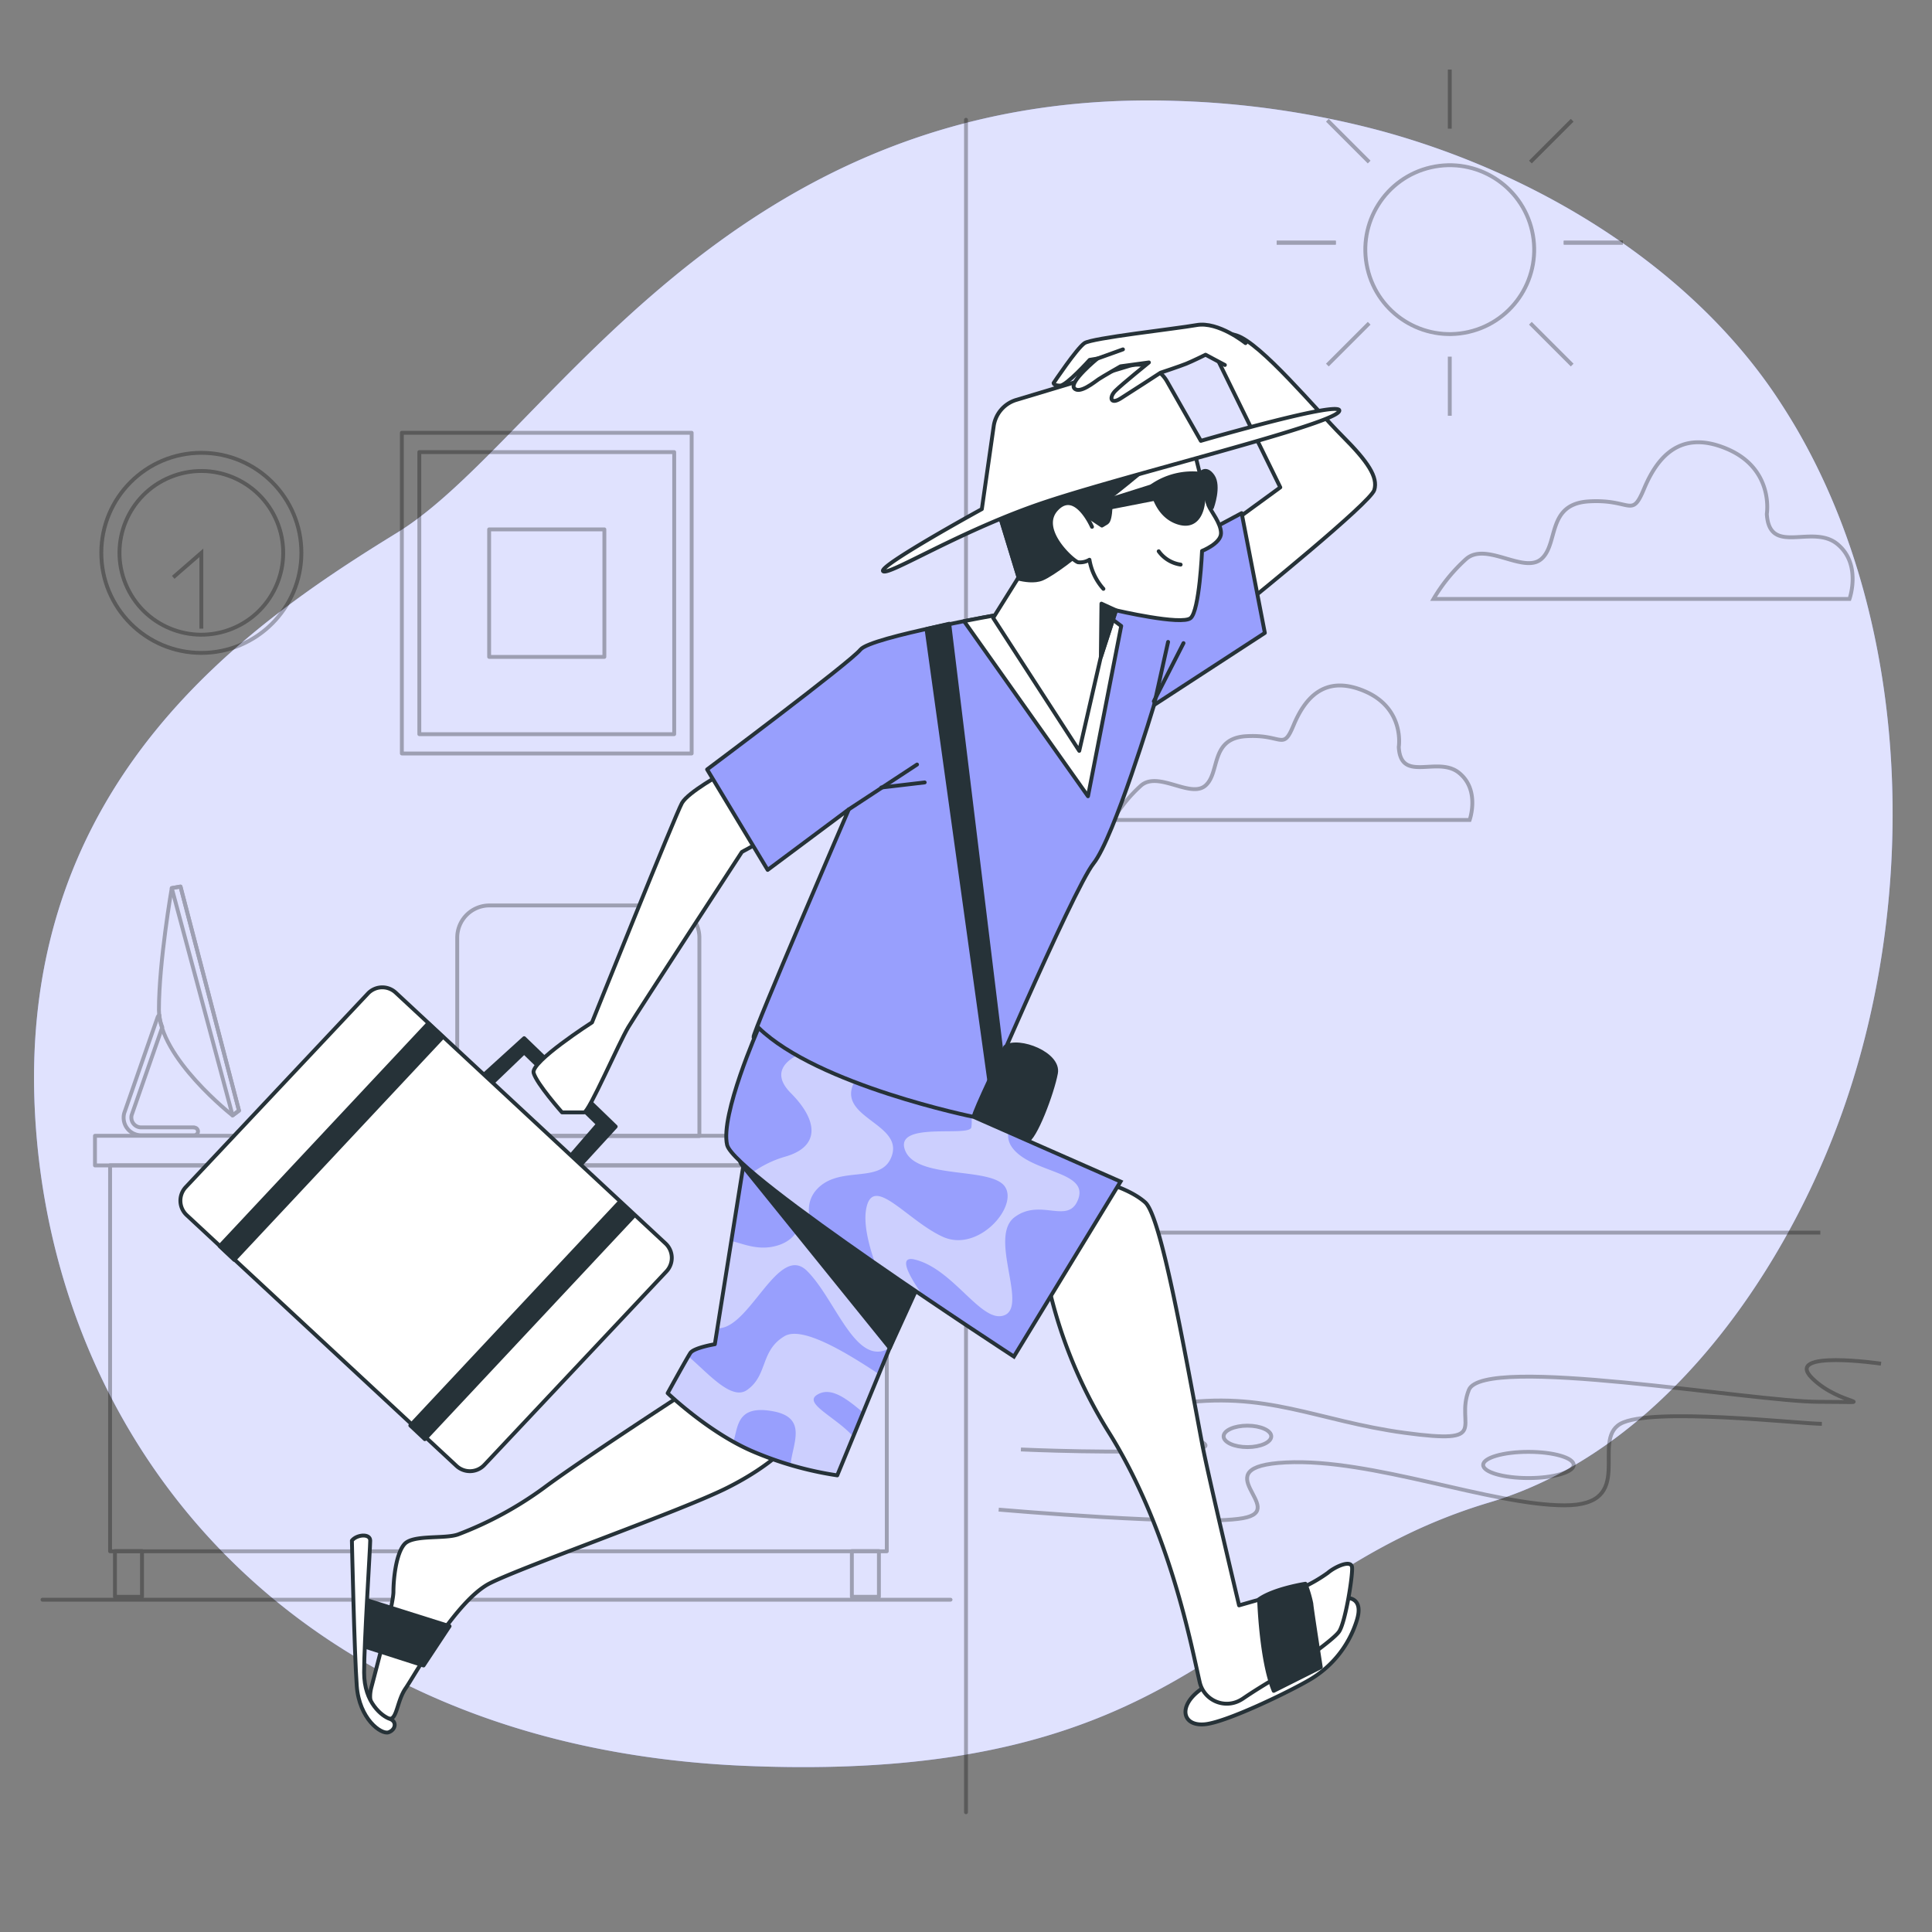
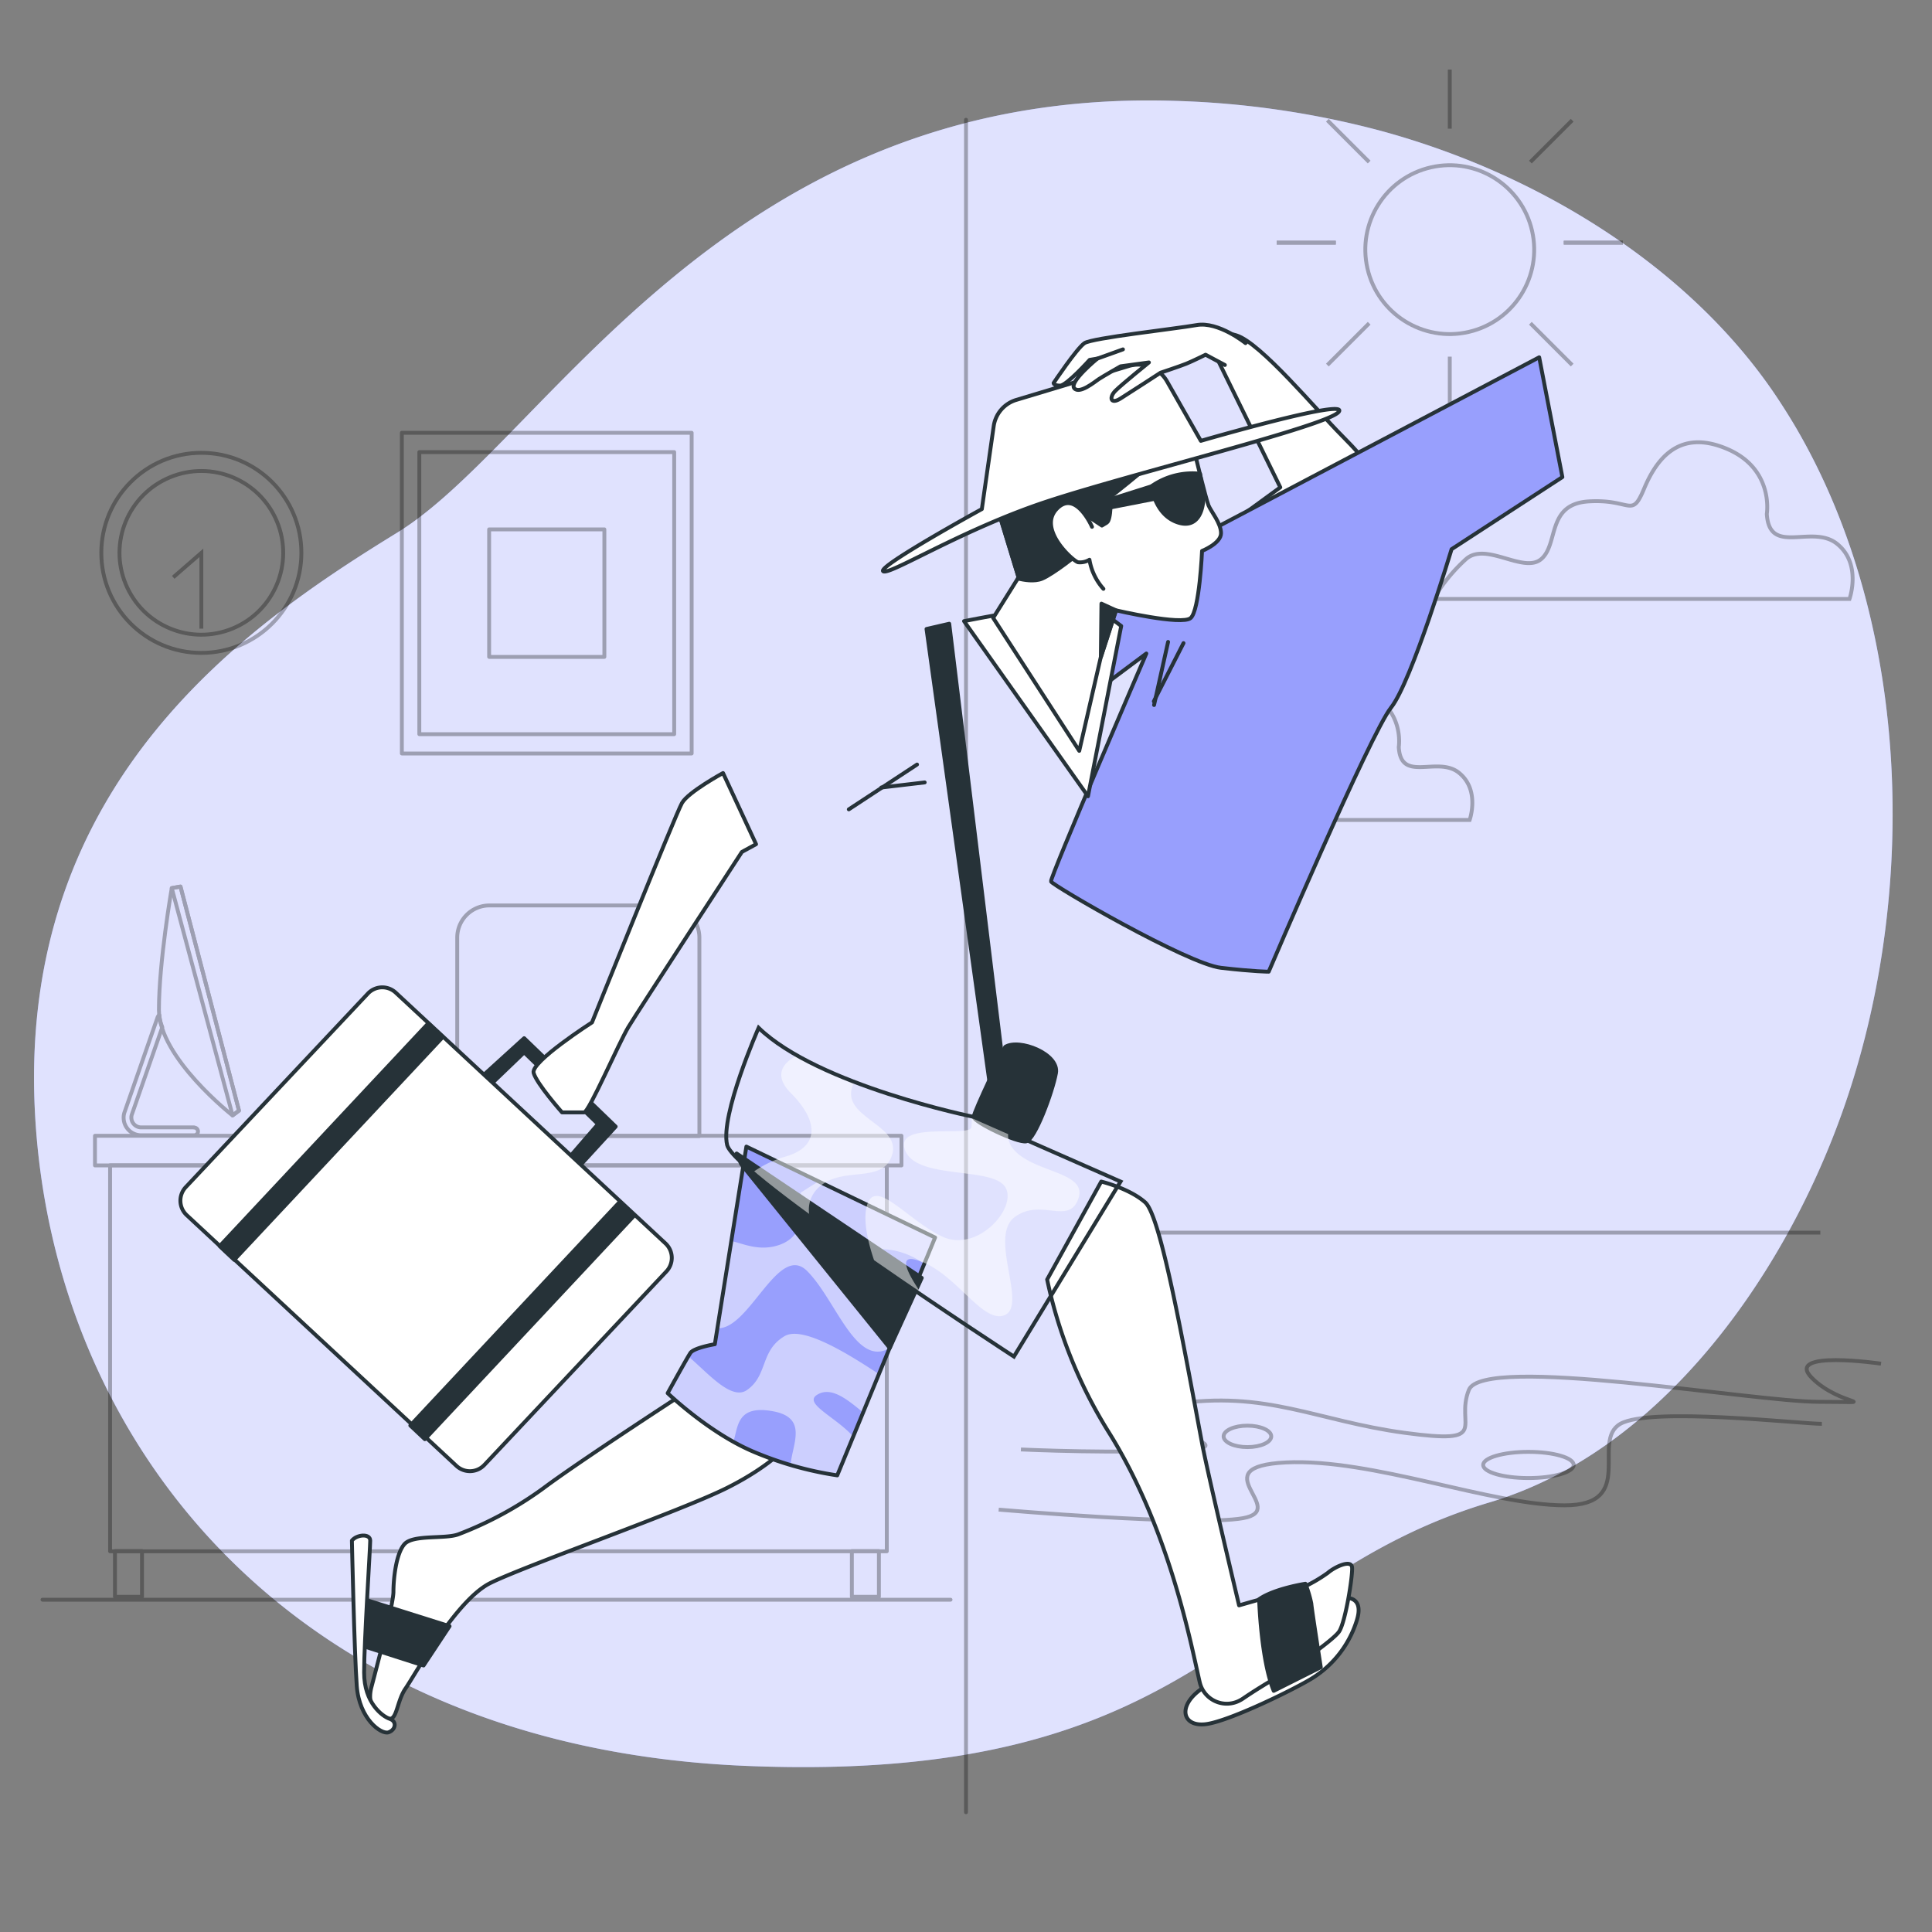
<svg xmlns="http://www.w3.org/2000/svg" viewBox="0 0 500 500">
  <rect x="0" y="0" width="500" height="500" fill="#808080" stroke="none" />
  <g id="freepik--background-simple--inject-32">
    <path d="M464.5,110.18q-2.38-4-5-7.91C436.33,67.93,396.44,44.44,357.2,33.82a231.88,231.88,0,0,0-52.71-7.7c-116.62-3.95-163.07,88-201.61,111.68S5,202,9,287s65.22,165,183.81,170,126.5-48.42,192.71-68.19c43.82-13.08,75-57.26,90.2-98.08C496.5,235.08,495.52,162.81,464.5,110.18Z" style="fill:#989FFD" />
    <path d="M464.5,110.18q-2.38-4-5-7.91C436.33,67.93,396.44,44.44,357.2,33.82a231.88,231.88,0,0,0-52.71-7.7c-116.62-3.95-163.07,88-201.61,111.68S5,202,9,287s65.22,165,183.81,170,126.5-48.42,192.71-68.19c43.82-13.08,75-57.26,90.2-98.08C496.5,235.08,495.52,162.81,464.5,110.18Z" style="fill:#fff;opacity:0.7" />
  </g>
  <g id="freepik--Desk--inject-32">
    <g style="opacity:0.3">
      <rect x="24.58" y="293.94" width="208.72" height="7.67" style="fill:none;stroke:#000;stroke-linecap:round;stroke-linejoin:round" />
      <rect x="28.49" y="301.58" width="201.01" height="99.89" style="fill:none;stroke:#000;stroke-linecap:round;stroke-linejoin:round" />
      <line x1="11" y1="414" x2="246" y2="414" style="fill:none;stroke:#000;stroke-linecap:round;stroke-linejoin:round" />
      <rect x="29.75" y="401.42" width="7" height="11.83" style="fill:none;stroke:#000;stroke-linecap:round;stroke-linejoin:round" />
      <rect x="220.46" y="401.42" width="7" height="11.83" style="fill:none;stroke:#000;stroke-linecap:round;stroke-linejoin:round" />
      <path d="M126.67,234.33h46a8.33,8.33,0,0,1,8.33,8.33V294a0,0,0,0,1,0,0H118.33a0,0,0,0,1,0,0V242.67A8.33,8.33,0,0,1,126.67,234.33Z" style="fill:none;stroke:#000;stroke-linecap:round;stroke-linejoin:round" />
      <rect x="69.19" y="292.31" width="31.44" height="1.87" style="fill:#fff;stroke:#000;stroke-linecap:round;stroke-linejoin:round" />
      <path d="M50.24,291.77H36.54A2.54,2.54,0,0,1,34,289.36a2.27,2.27,0,0,1,.08-.8L42,265.85c-.13-.36-.26-.71-.38-1.07a9.31,9.31,0,0,1-.37-2.06.93.93,0,0,0-.46.53L32.17,288a4.47,4.47,0,0,0-.17,1.5,4.55,4.55,0,0,0,4.54,4.31h13.7a1,1,0,1,0,0-2Z" style="fill:none;stroke:#000;stroke-linecap:round;stroke-linejoin:round" />
      <path d="M46.71,229.44l15.14,58-1.66,1.24s-19.06-14.92-19.06-27.35,3.32-31.48,3.32-31.48Z" style="fill:none;stroke:#000;stroke-linecap:round;stroke-linejoin:round" />
      <polygon points="46.71 229.44 44.45 229.83 60.19 288.66 61.85 287.42 46.71 229.44" style="fill:none;stroke:#000;stroke-linecap:round;stroke-linejoin:round" />
    </g>
  </g>
  <g id="freepik--Clock--inject-32">
    <g style="opacity:0.3">
      <circle cx="52.11" cy="143.08" r="25.89" style="fill:none;stroke:#000;stroke-miterlimit:10" />
      <circle cx="52.11" cy="143.08" r="21.18" transform="translate(-50.79 30.83) rotate(-22.5)" style="fill:none;stroke:#000;stroke-miterlimit:10" />
      <polyline points="44.83 149.41 52.11 143.08 52.11 162.69" style="fill:none;stroke:#000;stroke-miterlimit:10" />
    </g>
  </g>
  <g id="freepik--Picture--inject-32">
    <g style="opacity:0.3">
      <rect x="104" y="112" width="75" height="83" style="fill:none;stroke:#000;stroke-linecap:round;stroke-linejoin:round" />
      <rect x="108.52" y="117" width="65.96" height="73" style="fill:none;stroke:#000;stroke-linecap:round;stroke-linejoin:round" />
      <rect x="126.59" y="137" width="29.82" height="33" style="fill:none;stroke:#000;stroke-linecap:round;stroke-linejoin:round" />
    </g>
  </g>
  <g id="freepik--Beach--inject-32">
    <g style="opacity:0.3">
      <line x1="286" y1="319" x2="471.1" y2="319" style="fill:none;stroke:#000;stroke-miterlimit:10" />
      <path d="M258.46,390.69s51,4.43,63.24,2.21-11.09-13.31,11.1-14.42,53.25,11.1,72.12,11.1,6.65-16.65,14.42-21.09,46.6,0,52.15,0" style="fill:none;stroke:#000;stroke-miterlimit:10" />
      <path d="M264.21,375.12s26.52,1.24,43.78,0-28.36-8-4.31-11.71,37,4.31,59.81,7.4,12.95-1.85,16.65-11.1,73.37,3.08,90.64,3.08,5.55,1.23-1.85-6.17,17.88-3.7,17.88-3.7" style="fill:none;stroke:#000;stroke-miterlimit:10" />
      <path d="M407.27,379.13c0,1.87-5.25,3.39-11.72,3.39s-11.71-1.52-11.71-3.39,5.24-3.39,11.71-3.39S407.27,377.26,407.27,379.13Z" style="fill:none;stroke:#000;stroke-miterlimit:10" />
      <path d="M329,371.73c0,1.53-2.76,2.78-6.17,2.78s-6.16-1.25-6.16-2.78,2.76-2.77,6.16-2.77S329,370.2,329,371.73Z" style="fill:none;stroke:#000;stroke-miterlimit:10" />
      <path d="M306.76,386.22c0,.68-1.66,1.23-3.7,1.23s-3.7-.55-3.7-1.23S301,385,303.06,385,306.76,385.54,306.76,386.22Z" style="fill:none;stroke:#000;stroke-miterlimit:10" />
    </g>
  </g>
  <g id="freepik--Clouds--inject-32">
    <path d="M457.25,133s1.95-11.67-10.37-16.86-18.16,2.59-21.41,10.38-3.24,2.59-14.26,3.24-7.78,11-12.32,14.91-14.27-4.54-19.46,0A44,44,0,0,0,371,155H478.65s3.24-9.08-3.24-14.27S457.9,144,457.25,133Z" style="fill:none;stroke:#000;stroke-miterlimit:10;opacity:0.3" />
    <path d="M362,193.31s1.66-10-8.9-14.46-15.57,2.22-18.35,8.9-2.78,2.22-12.23,2.78-6.68,9.45-10.57,12.79-12.23-3.9-16.68,0a37.73,37.73,0,0,0-7.23,8.89h92.3s2.79-7.78-2.78-12.23S362.51,202.76,362,193.31Z" style="fill:none;stroke:#000;stroke-miterlimit:10;opacity:0.3" />
  </g>
  <g id="freepik--Sun--inject-32">
    <g style="opacity:0.3">
      <circle cx="375.2" cy="64.62" r="21.85" transform="translate(-4.98 85.05) rotate(-12.85)" style="fill:none;stroke:#000;stroke-miterlimit:10" />
      <line x1="375.2" y1="92.3" x2="375.2" y2="107.6" style="fill:none;stroke:#000;stroke-miterlimit:10" />
      <line x1="375.2" y1="18" x2="375.2" y2="33.3" style="fill:none;stroke:#000;stroke-miterlimit:10" />
      <line x1="345.7" y1="62.8" x2="330.4" y2="62.8" style="fill:none;stroke:#000;stroke-miterlimit:10" />
      <line x1="420" y1="62.8" x2="404.7" y2="62.8" style="fill:none;stroke:#000;stroke-miterlimit:10" />
      <line x1="354.34" y1="83.66" x2="343.52" y2="94.48" style="fill:none;stroke:#000;stroke-miterlimit:10" />
      <line x1="406.88" y1="31.12" x2="396.06" y2="41.94" style="fill:none;stroke:#000;stroke-miterlimit:10" />
      <line x1="404.7" y1="62.8" x2="420" y2="62.8" style="fill:none;stroke:#000;stroke-miterlimit:10" />
      <line x1="330.4" y1="62.8" x2="345.7" y2="62.8" style="fill:none;stroke:#000;stroke-miterlimit:10" />
      <line x1="396.06" y1="83.66" x2="406.88" y2="94.48" style="fill:none;stroke:#000;stroke-miterlimit:10" />
      <line x1="343.52" y1="31.12" x2="354.34" y2="41.94" style="fill:none;stroke:#000;stroke-miterlimit:10" />
    </g>
  </g>
  <g id="freepik--Line--inject-32">
    <line x1="250" y1="31" x2="250" y2="469" style="fill:none;stroke:#000;stroke-linecap:round;stroke-linejoin:round;opacity:0.3" />
  </g>
  <g id="freepik--Character--inject-32">
    <path d="M319,135.13l12.34-9-16.67-34s-1-7.33,5.33-5.33,20.67,19.33,27.34,26,9.33,10.66,8.33,14-32.33,28.66-32.33,28.66Z" style="fill:#fff;stroke:#263238;stroke-linecap:round;stroke-linejoin:round" />
    <path d="M175.79,361.39s-26.24,17.07-35.09,23.71a93.9,93.9,0,0,1-22.13,12c-3.47,1.26-11.69,0-13.91,2.53s-2.84,9.16-2.84,12.32-4.11,18.66-5.69,24.66,2.84,8.22,4.74,8.22,1.9-4.74,4.11-7.9,13-22.76,21.81-27.19,49.32-18.65,61.33-24.66,16.44-11.69,16.44-11.69Z" style="fill:#fff;stroke:#263238;stroke-linecap:round;stroke-linejoin:round" />
    <path d="M193.16,296.74,185,347.88s-5.43.91-6.33,2.26-5.88,10.41-5.88,10.41,10.4,10,21.72,14.94a89,89,0,0,0,22.17,6.33L242,320.27Z" style="fill:#989FFD" />
    <g style="opacity:0.5">
      <path d="M211.42,361c3.55-2.26,7.6.91,12,4.6l4.09-9.95C219.4,350.3,207.65,343,203,345.82c-6.33,3.8-4.22,10.13-9.7,13.93-4.06,2.81-10.18-4.52-15.15-8.71-1.58,2.68-5.33,9.51-5.33,9.51a95.1,95.1,0,0,0,17,12.55c1.22-4,.92-9.59,10.26-7.86,9.07,1.68,5,8.43,4.51,13.88a84.91,84.91,0,0,0,12.15,2.7l4.11-10C216.39,366.76,207.88,363.27,211.42,361Z" style="fill:#fff" />
      <path d="M185.67,343.74c8.28.45,15.75-22.27,23.22-14.8s12.61,25.11,21.38,19.92l5.76-14a7.93,7.93,0,0,0-2.24-.88c-7.17-1.68-17.72-7.59-9.7-10.12,4.37-1.38,10.37-.25,15.13,3.25l2.82-6.86-30.19-14.53-4.65,2.94s3,10.55-5.48,13.51c-5.16,1.8-9.38-.33-12.45-1Z" style="fill:#fff" />
    </g>
    <polygon points="191.82 301.27 230.27 348.86 238.55 330.72 190.64 298.52 191.82 301.27" style="fill:#263238;stroke:#263238;stroke-linecap:round;stroke-linejoin:round" />
    <path d="M193.16,296.74,185,347.88s-5.43.91-6.33,2.26-5.88,10.41-5.88,10.41,10.4,10,21.72,14.94a89,89,0,0,0,22.17,6.33L242,320.27Z" style="fill:none;stroke:#263238;stroke-linecap:round;stroke-linejoin:round" />
    <path d="M91.07,398.7s.63,29.08,1.26,37.62,6.33,12.64,8.22,12,2.22-2.85.32-3.48-6.64-4.11-6.64-12,1.58-32.25,1.58-34.14S92.33,397.12,91.07,398.7Z" style="fill:#fff;stroke:#263238;stroke-linecap:round;stroke-linejoin:round" />
    <polygon points="95.18 414.19 116.35 420.86 109.62 431.03 94.55 426.2 95.18 414.19" style="fill:#263238;stroke:#263238;stroke-linecap:round;stroke-linejoin:round" />
    <polygon points="123.55 279.67 135.65 268.68 159.34 291.56 148.39 303.51 146.21 300.82 154.77 290.92 135.65 272.36 125.44 282.16 123.55 279.67" style="fill:#263238;stroke:#263238;stroke-linecap:round;stroke-linejoin:round" />
    <path d="M118.11,379.35l-69.82-64.9a5.12,5.12,0,0,1-.21-7.23l47.13-50.09a5.11,5.11,0,0,1,7.22-.22l69.82,64.91a5.11,5.11,0,0,1,.22,7.22l-47.13,50.09A5.12,5.12,0,0,1,118.11,379.35Z" style="fill:#fff;stroke:#263238;stroke-linecap:round;stroke-linejoin:round" />
    <polygon points="163.94 314.8 160.18 311.26 106.19 368.92 109.95 372.46 163.94 314.8" style="fill:#263238;stroke:#263238;stroke-linecap:round;stroke-linejoin:round" />
    <polygon points="56.85 322.5 60.61 326.04 114.61 268.37 110.85 264.83 56.85 322.5" style="fill:#263238;stroke:#263238;stroke-linecap:round;stroke-linejoin:round" />
    <path d="M187.12,200.06s-9,4.9-10.63,7.76-23.28,56.78-23.28,56.78-15.93,10.21-15.11,13.07,7.35,10.21,7.35,10.21h5.72c1.22,0,9-18,11.44-22.06S192,220.48,192,220.48l3.67-2Z" style="fill:#fff;stroke:#263238;stroke-linecap:round;stroke-linejoin:round" />
-     <path d="M260,158.8s-34.66,6-37.33,9.33-39.67,31-39.67,31l15.67,26,21-15.67s-25,58-24.67,59,35.34,21.34,44,22.34,12.34,1,12.34,1,26.33-61.67,31.66-68.34,15.67-41,15.67-41l28.67-18.66-6-31L287,151.13Z" style="fill:#989FFD;stroke:#263238;stroke-linecap:round;stroke-linejoin:round" />
+     <path d="M260,158.8l15.67,26,21-15.67s-25,58-24.67,59,35.34,21.34,44,22.34,12.34,1,12.34,1,26.33-61.67,31.66-68.34,15.67-41,15.67-41l28.67-18.66-6-31L287,151.13Z" style="fill:#989FFD;stroke:#263238;stroke-linecap:round;stroke-linejoin:round" />
    <path d="M281.57,206.07l8.6-44.07-4.3-3.22-13.26-3.56L260,158.8s-4.57.79-10.51,1.95Z" style="fill:#fff;stroke:#263238;stroke-linecap:round;stroke-linejoin:round" />
    <line x1="219.67" y1="209.46" x2="237.33" y2="197.86" style="fill:none;stroke:#263238;stroke-linecap:round;stroke-linejoin:round" />
    <line x1="228.08" y1="203.81" x2="239.31" y2="202.49" style="fill:none;stroke:#263238;stroke-linecap:round;stroke-linejoin:round" />
    <line x1="298.67" y1="182.46" x2="302.3" y2="166.13" style="fill:none;stroke:#263238;stroke-linecap:round;stroke-linejoin:round" />
    <line x1="298.61" y1="181.5" x2="306.29" y2="166.44" style="fill:none;stroke:#263238;stroke-linecap:round;stroke-linejoin:round" />
    <path d="M309.14,117s2.95,12.12,3.61,13.76S316,135.36,316,138s-4.91,4.58-4.91,4.58-.66,15.4-2.95,17.37-19.33-2-19.33-2l-3.93,12.12-5.57,24.25-22.28-34.4,6.56-10.49-5.9-19.33,50.12-17Z" style="fill:#fff;stroke:#263238;stroke-linecap:round;stroke-linejoin:round" />
    <polygon points="288.83 157.96 285.05 156.22 284.9 170.08 288.83 157.96" style="fill:#263238;stroke:#263238;stroke-linecap:round;stroke-linejoin:round" />
    <path d="M298,125.84s.82,7.3,6.7,9.33,6.89-4.46,6.69-6.69-.81-5.88-.81-5.88A18.46,18.46,0,0,0,298,125.84Z" style="fill:#263238;stroke:#263238;stroke-linecap:round;stroke-linejoin:round" />
    <polygon points="298.04 125.84 279.39 131.72 280.2 132.74 298.86 129.09 298.04 125.84" style="fill:#263238;stroke:#263238;stroke-linecap:round;stroke-linejoin:round" />
-     <path d="M310.62,122.6s1.42-2,3.24.61-.2,8.11-.2,8.11S310.82,125.84,310.62,122.6Z" style="fill:#263238;stroke:#263238;stroke-linecap:round;stroke-linejoin:round" />
-     <path d="M299.87,142.67a8.53,8.53,0,0,0,5.68,3.45" style="fill:none;stroke:#263238;stroke-linecap:round;stroke-linejoin:round" />
    <path d="M304.87,114.08l-47.16,16,5.9,19.33-.19.3c1.64.42,4.31.86,6.25.06,3-1.25,9.5-6.5,9.5-6.5l1-10.56,5,3.31,1.25-.75c1.25-.75,1-6.75,1-6.75s.75-.5,4.75-3.75C295.14,122.38,301.7,116.8,304.87,114.08Z" style="fill:#263238;stroke:#263238;stroke-linecap:round;stroke-linejoin:round" />
    <path d="M282.61,136.34s-4.26-9.83-9.18-4.59,4.26,13.43,5.57,13.76a4.72,4.72,0,0,0,2.95-.65,15,15,0,0,0,3.61,7.53" style="fill:#fff;stroke:#263238;stroke-linecap:round;stroke-linejoin:round" />
    <polygon points="239.78 162.78 256.07 280 259.24 272.75 245.66 161.42 239.78 162.78" style="fill:#263238;stroke:#263238;stroke-linecap:round;stroke-linejoin:round" />
    <path d="M260.14,270.94S252,287.69,252,289.05s11.32,6.79,13.58,6.33,6.79-12.67,7.7-17.65S263.76,268.68,260.14,270.94Z" style="fill:#263238;stroke:#263238;stroke-linecap:round;stroke-linejoin:round" />
    <path d="M348.1,413.55s5.21-.64,2.93,6.15a27.06,27.06,0,0,1-11.94,14.93c-5.3,3.14-21.33,10.91-27.08,11.59s-7.21-4.19-2-8.43S339.17,420,341,418.2,348.1,413.55,348.1,413.55Z" style="fill:#fff;stroke:#263238;stroke-linecap:round;stroke-linejoin:round" />
    <path d="M271,331.14a122.15,122.15,0,0,0,15.76,39.22c16.07,25.47,21.64,56.08,23.73,65A7.18,7.18,0,0,0,321,440a8.83,8.83,0,0,0,.9-.56c5.2-3.54,11.75-7.18,11.75-7.18s11.26-7.6,12.9-10,3.53-14.32,3.37-16.57-4.55-.14-6.26,1.35a39,39,0,0,1-6.1,3.6l-16.89,4.83s-8.07-33.89-9.58-41.94c-4.8-25.5-10.65-58.74-14.72-62.36S285,305.79,285,305.79Z" style="fill:#fff;stroke:#263238;stroke-linecap:round;stroke-linejoin:round" />
    <path d="M325.86,413.87s.45,15.67,3.78,23.72l12.18-6.11s-2.36-15.11-2.45-16.48a30.91,30.91,0,0,0-1.53-5.13S329.81,411.1,325.86,413.87Z" style="fill:#263238;stroke:#263238;stroke-linecap:round;stroke-linejoin:round" />
    <path d="M254.1,131.75l3.07-21.47A8.32,8.32,0,0,1,263,103.5l29.12-8.77a8.58,8.58,0,0,1,9.92,4l8.74,15.36s38.33-11.14,35.71-7.53-53.73,16-75.68,23.26-40.95,19.33-42.26,18S254.1,131.75,254.1,131.75Z" style="fill:#fff;stroke:#263238;stroke-linecap:round;stroke-linejoin:round" />
    <path d="M322.34,88.8s-7-5.67-12.67-4.67-27,3.33-29,4.67-8,10.33-8,10.33,0,.67,1.67.67S282,93.13,282,93.13l2-.33s-7.33,6-6,7.66,5.34-1.66,6.34-2.33S290,94.8,290,94.8l7.34-1s-7,5.66-8.67,7.33-1.33,3.67,1.33,2,10.34-6.67,10.34-6.67,5-1.66,6.66-2.33,5-2.33,5-2.33l5,2.66" style="fill:#fff;stroke:#263238;stroke-linecap:round;stroke-linejoin:round" />
    <line x1="284" y1="92.8" x2="290.62" y2="90.42" style="fill:none;stroke:#263238;stroke-linecap:round;stroke-linejoin:round" />
-     <path d="M196.33,266s-10,22.62-8.15,30.32,74.22,54.76,74.22,54.76L290,305.79l-38-16.74S211.72,280.9,196.33,266Z" style="fill:#989FFD" />
    <g style="opacity:0.5">
      <path d="M252,289.05l-.63-.14a9.15,9.15,0,0,1,0,2.89c-.67,2.53-20.08-1.69-17.13,5.91s22,4.22,25.75,9.28-6.75,17.31-16,13.09-18.15-16.46-19.83-7.18c-.68,3.72.54,8.93,2.28,13.93,4.22,2.93,8.43,5.8,12.39,8.49-4-5.72-6.34-10.42-2-9.33,10.13,2.53,17.3,16.88,23.21,14.35s-4.22-20.26,2.53-25.33,13.93,2.11,16.46-4.64-9.71-6.75-15.61-11.82c-2.21-1.89-2.77-3.83-2.43-5.57Z" style="fill:#fff" />
      <path d="M203,299.4a27.65,27.65,0,0,0-8.19,4c3.8,3.23,9,7.19,14.73,11.43a7.7,7.7,0,0,1,1.48-6.6c5.91-7.18,17.31-1.27,19.84-9.29s-13.51-9.7-10.13-18.14c.12-.3.24-.58.37-.85a112.58,112.58,0,0,1-14.8-6.84c-2.65,1.36-6.84,4.57-1.61,9.8C211.85,290.11,212.27,296.86,203,299.4Z" style="fill:#fff" />
    </g>
    <path d="M196.33,266s-10,22.62-8.15,30.32,74.22,54.76,74.22,54.76L290,305.79l-38-16.74S211.72,280.9,196.33,266Z" style="fill:none;stroke:#263238;stroke-miterlimit:10" />
  </g>
</svg>